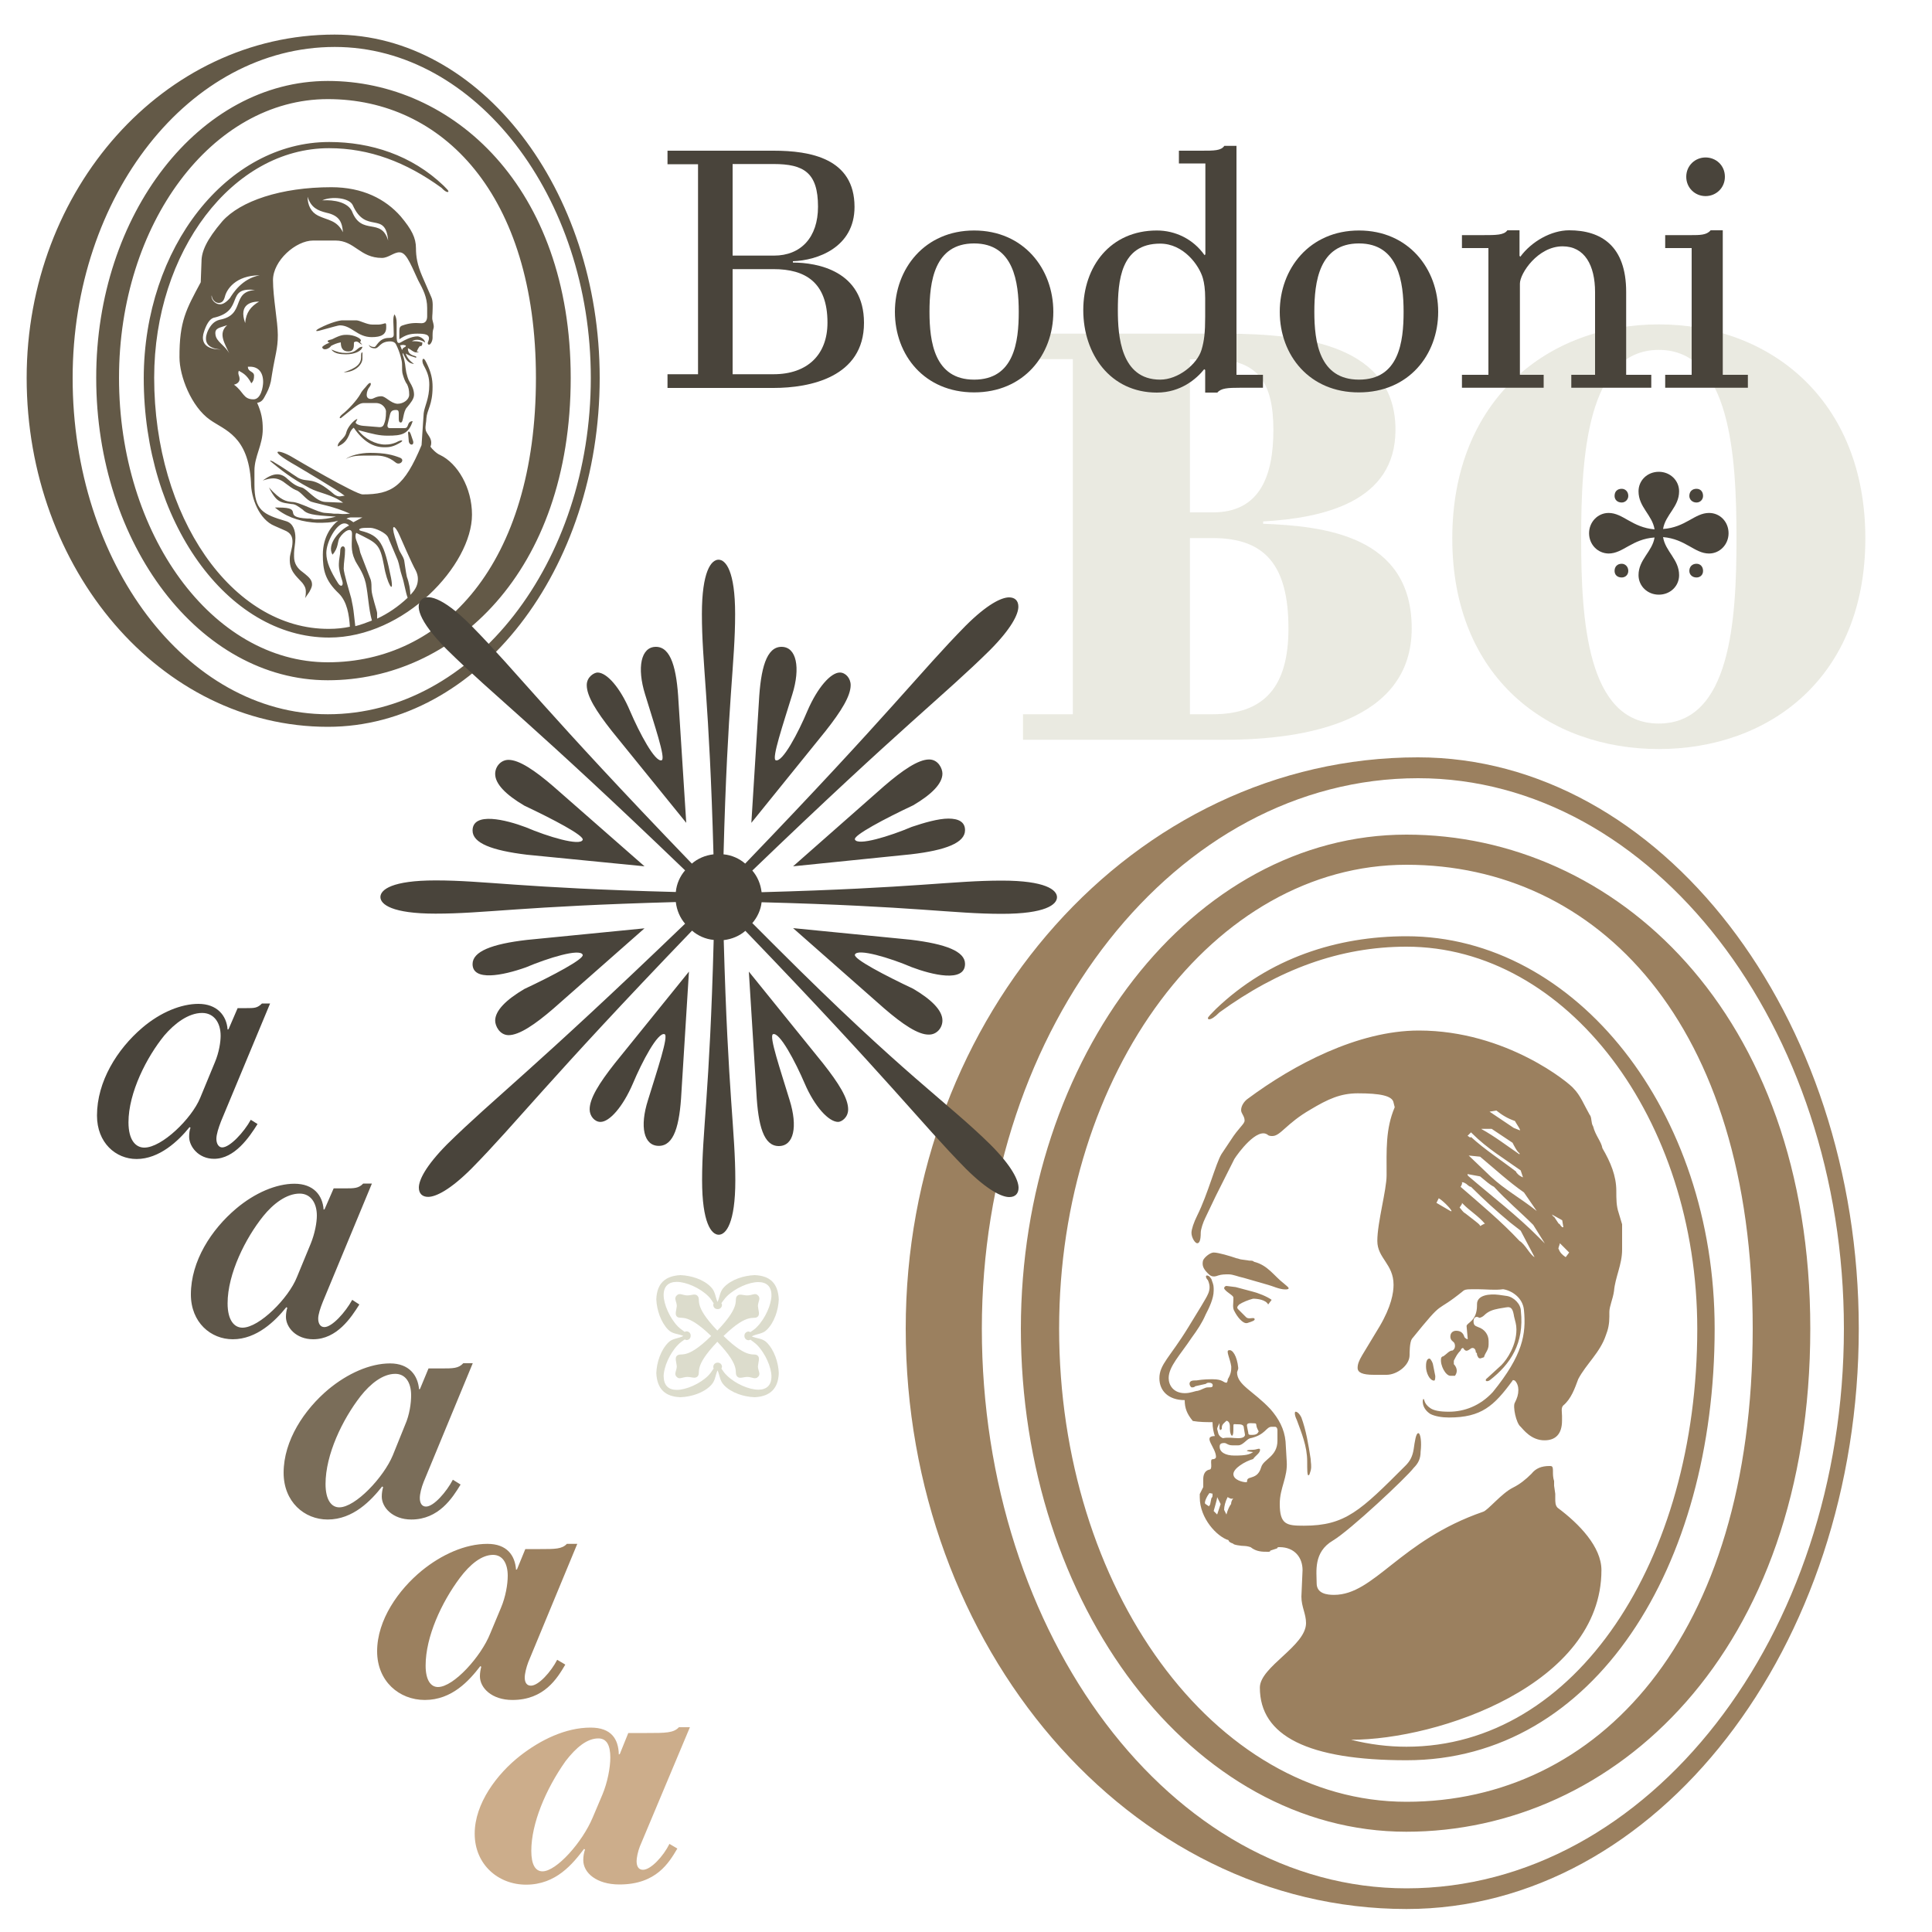
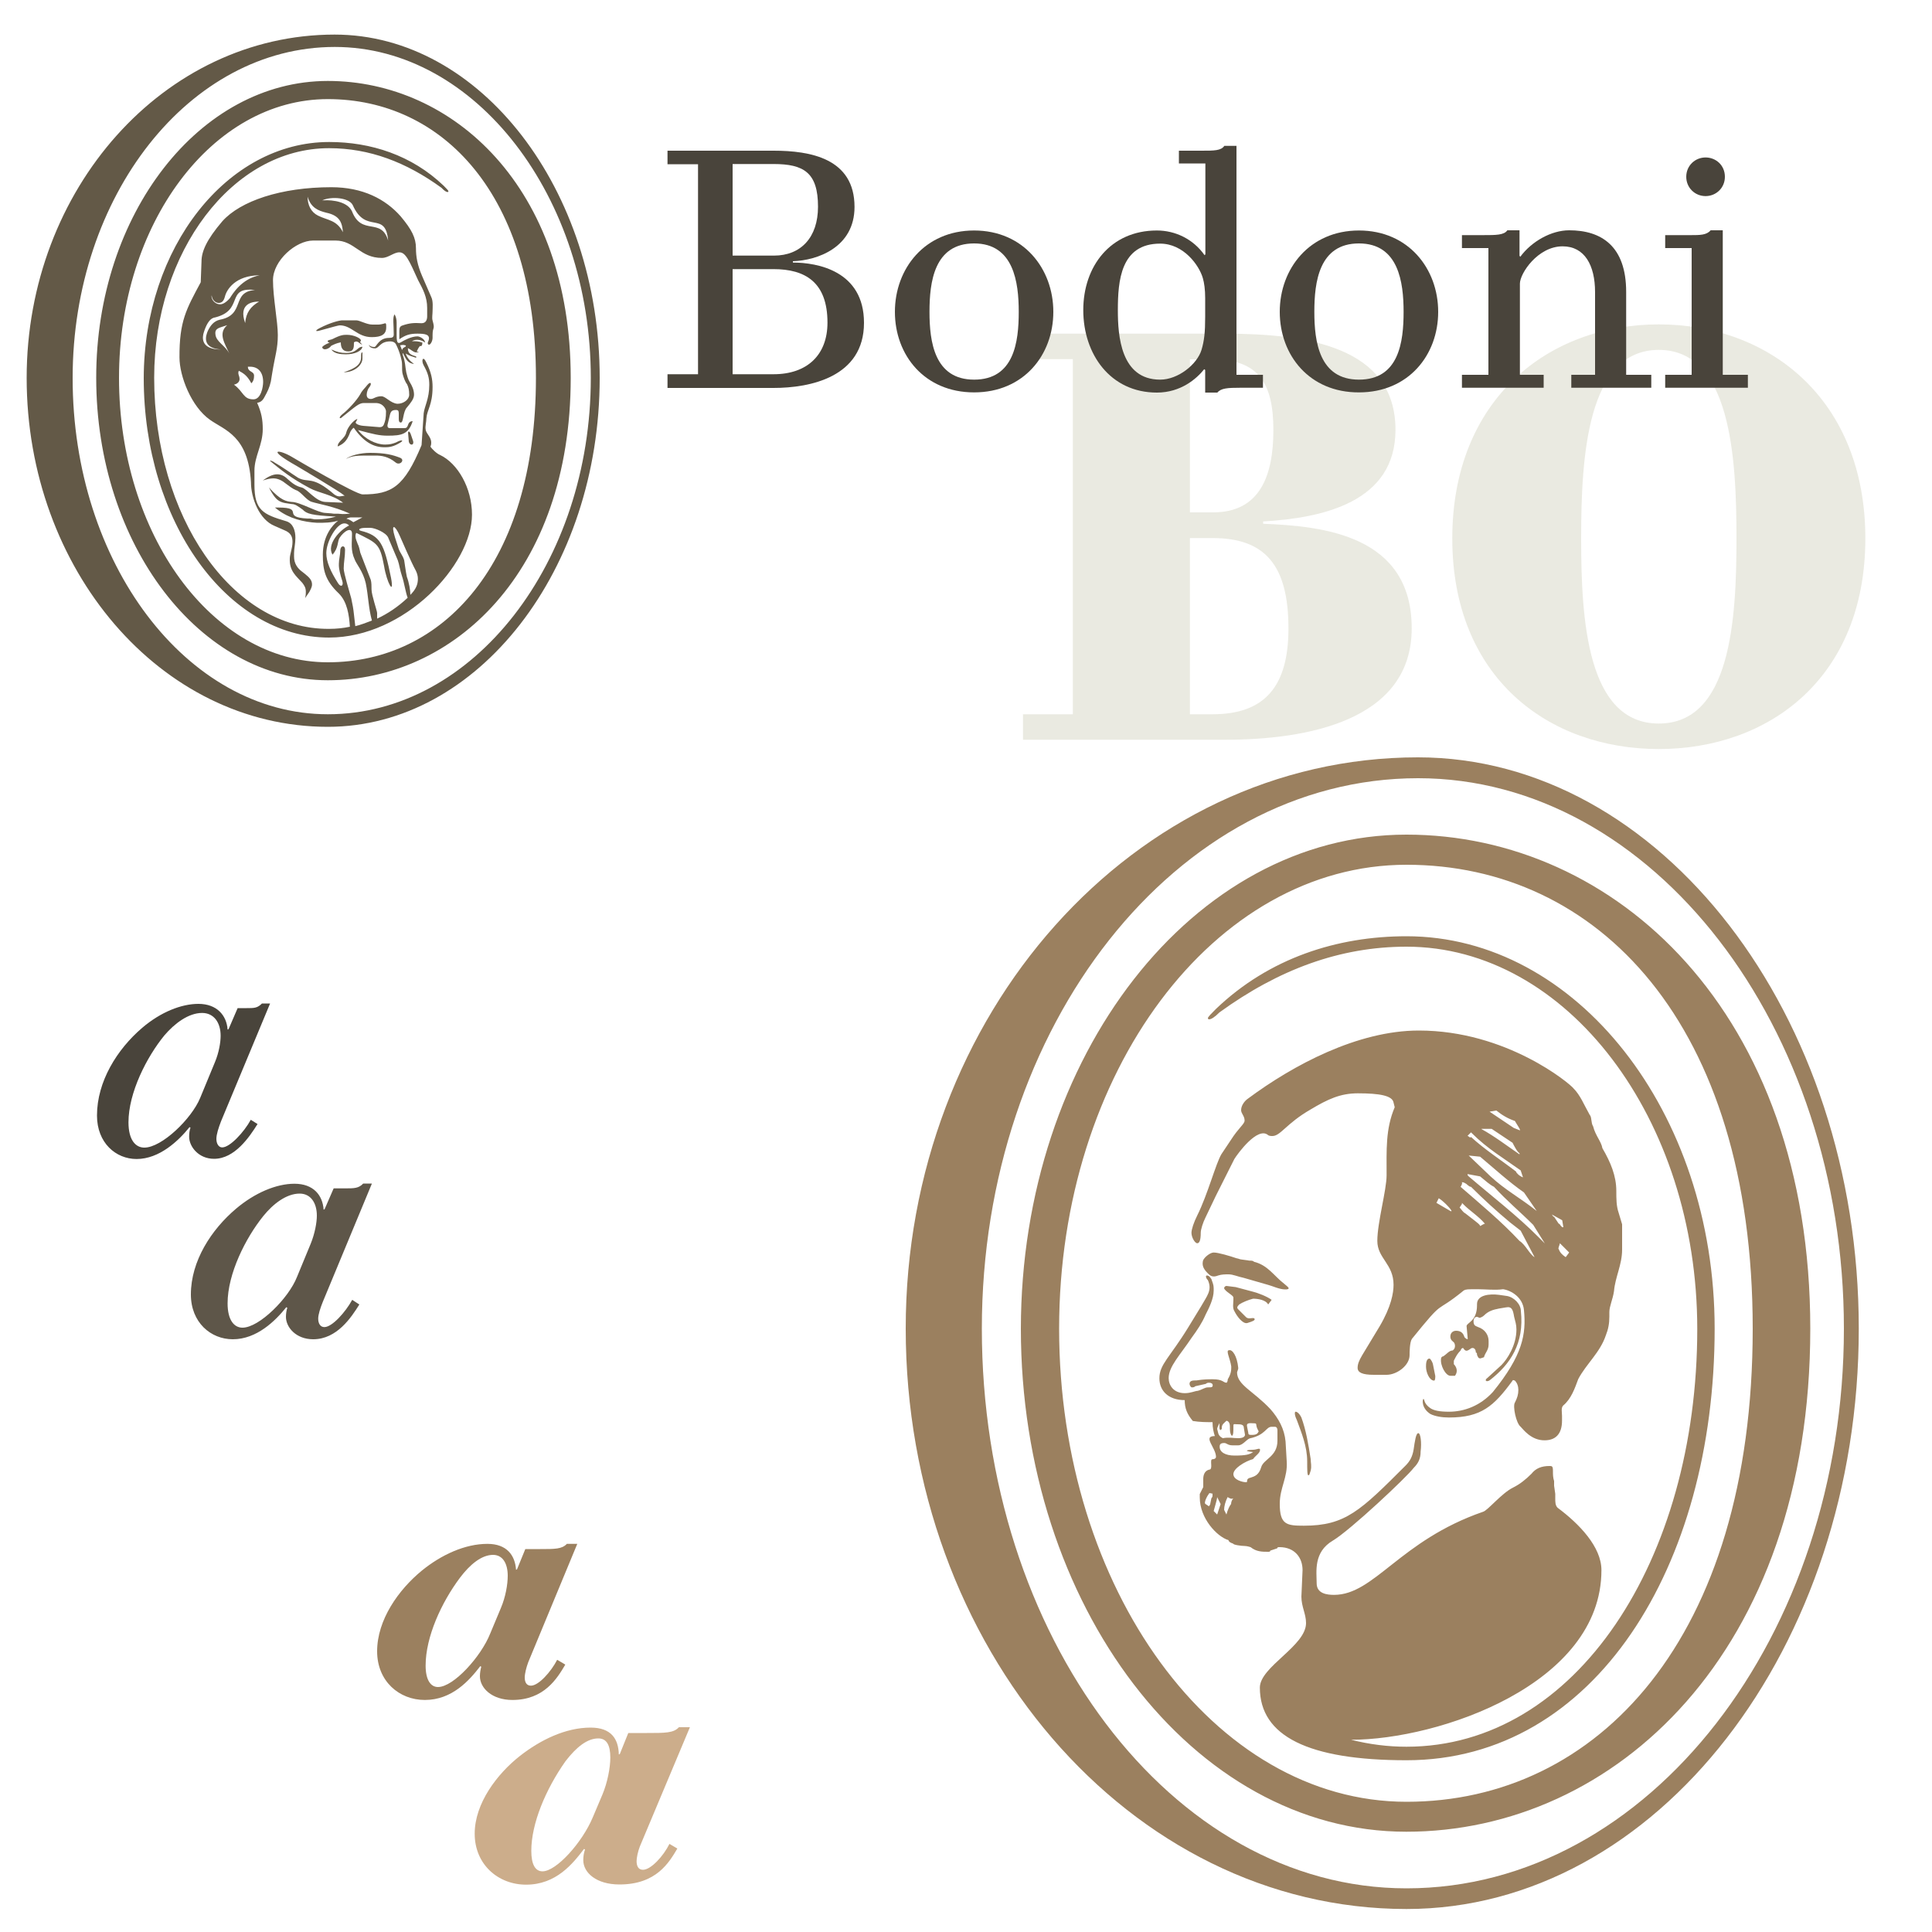
<svg xmlns="http://www.w3.org/2000/svg" version="1.1" id="Слой_1" x="0px" y="0px" viewBox="0 0 1000 1000" style="enable-background:new 0 0 1000 1000;" xml:space="preserve">
  <style type="text/css">
	.st0{fill:#CCAD8B;}
	.st1{fill:#9B805F;}
	.st2{fill:#7A6D59;}
	.st3{fill:#5E5649;}
	.st4{fill:#EAEAE1;}
	.st5{fill:#49443B;}
	.st6{fill:#635947;}
	.st7{fill:#DCDCCC;}
</style>
  <g>
    <path class="st0" d="M325.2,897h9.6c9.6,0,13.9,0,16.6-3h5.7l-25.9,61.7c-1,2.5-1.7,5.9-1.7,7.6c0,2.7,1,4.5,3.3,4.5   c4.1,0,10.6-7.1,13.7-13.4l4.1,2.4c-4.3,7.2-10.8,18.6-30,18.6c-11.8,0-18.7-6-18.7-12.6c0-2,0.3-3.7,0.9-5.5l-0.5-0.3   c-5.8,7.6-14.4,18.5-30,18.5c-14.4,0-26.6-10.4-26.6-26.4c0-15.6,11.5-30.9,23.5-40.3c10.5-8.2,23.5-14.6,36.5-14.6   c10.8,0,14.4,6,14.6,13.9l0.5-0.2L325.2,897z M311.8,928.9c2.6-6.2,4.1-13.9,4.1-19.2c0-6.4-1.9-9.9-6.2-9.9   c-5.7,0-11.3,4.4-17,11.8C282.4,926.2,275,943.9,275,958c0,7.1,2.1,10.6,5.8,10.6c7.2,0,20.6-15,26-27.9L311.8,928.9z" />
  </g>
  <g>
    <path class="st1" d="M271.9,801.8h7.7c7.7,0,11.3,0,13.8-2.7h5.4l-25.4,61.3c-1,2.7-1.8,5.9-1.8,7.9c0,2.5,1,4.2,3.2,4.2   c4,0,10.4-7.2,13.6-13.4l4.2,2.5c-4.2,7.1-10.9,18.3-27.4,18.3c-10.6,0-16.8-6.2-16.8-12.3c0-1.7,0.3-3.4,0.7-4.9l-0.5-0.3   c-5.7,7.4-14.6,17.5-28.7,17.5c-13.3,0-24.7-9.7-24.7-25.2c0-16.3,11.1-31.9,23.2-41.8c10.1-8.2,22.3-13.8,33.9-13.8   c10.1,0,14.3,6,14.8,13.4l0.5-0.2L271.9,801.8z M259.3,832.2c2.4-5.7,3.5-12.1,3.5-16.6c0-6.2-2.5-10.8-7.6-10.8   c-5.9,0-11.9,4.9-17.1,11.8c-9.6,12.8-17.8,30.6-17.8,45.5c0,7.6,2.7,11.1,6.4,11.1c8.1,0,22.3-15.8,27-27.6L259.3,832.2z" />
  </g>
  <g>
-     <path class="st2" d="M221.8,708.3h6.6c6.2,0,8.9,0,11.4-2.7h4.9L219.3,767c-1.2,3-2,6.2-2,8.4c0,2.5,1,4.4,3.2,4.4   c4,0,10.6-7.6,13.9-13.9l4,2.5c-4.2,6.9-11.3,18.1-25.5,18.1c-9.6,0-15.3-6.2-15.3-11.9c0-1.8,0.3-3.4,0.7-4.9l-0.5-0.3   c-5.7,7.2-15,17.1-28.2,17.1c-12.1,0-22.8-9.2-22.8-24.2c0-16.8,10.8-32.8,23.2-43.2c9.9-8.2,21.5-13.4,31.9-13.4   c9.9,0,14.4,6.2,15,13.4l0.5-0.2L221.8,708.3z M209.6,737.7c2.4-5.4,3.2-11.4,3.2-15.5c0-6.6-2.9-11.1-8.2-11.1   c-6.4,0-12.8,5-18,11.6c-9.4,12.1-18.1,30.2-18.1,45.4c0,8.2,3,12.1,7.1,12.1c8.4,0,23-15.6,27.7-26.9L209.6,737.7z" />
-   </g>
+     </g>
  <g>
    <path class="st3" d="M172.7,615.1h5.7c5,0,7.2,0,9.6-2.5h4.5l-25.4,61.2c-1.3,3.2-2.4,6.6-2.4,8.7c0,2.7,1.2,4.4,3.2,4.4   c4,0,10.9-7.7,14.4-14.1l3.7,2.4c-4.2,6.7-11.6,18-23.9,18c-8.9,0-14.1-6.2-14.1-11.6c0-1.8,0.3-3.4,0.7-4.7l-0.5-0.3   c-5.7,7.1-15.3,16.6-27.7,16.6c-11.4,0-21.7-8.7-21.7-23.2c0-17.3,10.6-33.6,23.4-44.4c9.7-8.2,20.8-12.9,30.2-12.9   c9.9,0,14.6,6,15.1,13.4l0.5-0.2L172.7,615.1z M160.8,643.8c2.2-5.4,3.2-11.1,3.2-14.6c0-6.6-3.2-11.4-8.9-11.4   c-6.9,0-13.8,5.4-18.8,11.6c-9.2,11.4-18.5,29.9-18.5,45.2c0,8.7,3.4,12.6,7.7,12.6c8.7,0,23.9-15.3,28.2-26.2L160.8,643.8z" />
  </g>
  <g>
    <path class="st4" d="M529.5,382.9v-13.2h25.8V185.9h-25.8v-13.2H634c42,0,88.3,6.6,88.3,49.8c0,37.2-37.2,45.6-68.5,47.4v1.2   c31.2,1.2,76.9,6,76.9,54.1S676,382.9,634,382.9H529.5z M615.9,265.2h12c24,0,31.2-18.6,31.2-42.6s-7.5-36.6-31.5-36.6h-11.7V265.2   z M615.9,369.7h11.7c27,0,39.3-14.4,39.3-44.4c0-33-12.3-46.8-39.3-46.8h-11.7V369.7z" />
    <path class="st4" d="M751.7,278.7c0-72.1,49.8-110.8,106.9-110.8s106.9,38.7,106.9,110.8s-49.8,109-106.9,109   S751.7,350.8,751.7,278.7z M898.8,278.7c0-42-3-97.6-40.2-97.6s-40.2,55.6-40.2,97.6s3,95.8,40.2,95.8S898.8,320.8,898.8,278.7z" />
  </g>
  <g>
    <path class="st5" d="M345.5,200.7v-7h15.8V85h-15.8v-7h54.9c18.9,0,41.9,3.9,41.9,29.1c0,21-19.3,27.7-31.9,28.1v0.7   c12.5,0,36.8,4.2,36.8,31.2c0,28.1-27.9,33.7-46.8,33.7H345.5z M379.2,132.3h21.4c14,0,22.8-9.5,22.8-25.3c0-17.7-7.4-22.1-23-22.1   h-21.2V132.3z M379.2,193.7h21.2c17.4,0,27.9-10,27.9-26.7c0-21-11.6-27.7-27.9-27.7h-21.2V193.7z" />
    <path class="st5" d="M463.2,161.4c0-22.3,15.4-42.1,41-42.1s41,19.8,41,42.1c0,22.4-15.4,41.7-41,41.7S463.2,183.9,463.2,161.4z    M527.3,161.4c0-15.3-2.6-35.4-23.1-35.4c-20.7,0-23.1,20-23.1,35.4s2.5,35.1,23.1,35.1C524.9,196.5,527.3,177,527.3,161.4z" />
    <path class="st5" d="M560.7,160.5c0-22.6,14-41.2,38.1-41.2c9.5,0,18.8,4.4,24.7,12.8l0.4-0.5v-47h-13.7V78h11.6   c6.7,0,10.2,0,11.9-2.5h6.3V194h13.7v6.7H642c-6.5,0-10,0.2-11.9,2.5h-6.3v-11.7l-0.5-0.4c-3.9,4.9-12.1,12.1-24.5,12.1   C574.7,203.2,560.7,183.3,560.7,160.5z M621.9,181.1c1.4-4.7,1.9-9.1,1.9-17.2v-9.6c0-4.4-0.5-7.9-1.2-10.3   c-1.9-6.7-10-17.9-22.1-17.9c-20.5,0-21.9,19.3-21.9,34.5c0,13,1.4,35.9,21.9,35.9C609.8,196.5,619.6,188.6,621.9,181.1z" />
    <path class="st5" d="M662.4,161.4c0-22.3,15.4-42.1,41-42.1c25.6,0,41,19.8,41,42.1c0,22.4-15.4,41.7-41,41.7   C677.8,203.2,662.4,183.9,662.4,161.4z M726.5,161.4c0-15.3-2.6-35.4-23.1-35.4c-20.7,0-23.1,20-23.1,35.4s2.5,35.1,23.1,35.1   C724.1,196.5,726.5,177,726.5,161.4z" />
    <path class="st5" d="M756.7,200.7V194h13.7v-65.6h-13.7v-6.7h10.9c6.7,0,10.9,0,12.6-2.5h6.3v13.2l0.4,0.5   c5.8-7.9,16-13.7,25.3-13.7c16.7,0,29.5,8.2,29.5,31.9V194h13v6.7h-41.4V194h12.3v-42.8c0-13.9-5.4-23.7-16.8-23.7   c-12.8,0-22.1,14-22.1,19.3V194h12.3v6.7H756.7z" />
    <path class="st5" d="M861.9,200.7V194h13.7v-65.6h-13.7v-6.7h13.3c4.6,0,8.2,0,10.2-2.5h6.3V194h13v6.7H861.9z M872.8,91.5   c0-5.8,4.6-10,10-10c5.3,0,10,4,10,10c0,5.8-4.6,10-10,10C877.3,101.5,872.8,97.2,872.8,91.5z" />
  </g>
  <g>
    <path class="st1" d="M733.9,392c125.4,0,228.2,133.2,228.2,295.7c0,164.9-104.5,300.4-234.1,300.4   c-143.4,0-259.2-135.6-259.2-300.4C468.7,525.2,587,392,733.9,392z M728,977.4c125.4,0,226.4-130.8,226.4-289.7   c0-156.5-99.2-284.9-220.4-284.9c-125.4,0-225.8,128.4-225.8,284.9C508.2,846.6,606.1,977.4,728,977.4z M728,432   C835.5,432,937,523.4,937,687.7c0,167.8-101.5,260.4-209.1,260.4c-110.5,0-199.5-117.1-199.5-260.4C528.5,546.7,617.5,432,728,432z    M728,932.6c98.6,0,179.2-84.2,179.2-244.9c0-158.3-80.6-240.1-179.2-240.1c-99.8,0-179.8,107.5-179.8,240.1   C548.2,822.1,628.2,932.6,728,932.6z M802,758.8c1.2,0,1.8,0,1.8,2.4v0.6c0,1.2,0,3,0.6,4.8v2.4l0.6,4.2v2.4c0,1.8,0,3.6,1.2,4.8   c11.3,8.4,22.7,20.3,22.7,32.3c0,59.1-84.2,87.8-129.6,87.8c9.6,2.4,19.1,3.6,28.7,3.6c87.8,0,150.5-96.8,150.5-216.2   C878.5,579,811,490,728,490c-34.6,0-66.3,11.9-96.8,34c-2.4,2.4-4.2,3.6-5.4,3.6c0,0-0.6,0-0.6-0.6c0-0.6,1.8-2.4,4.2-4.8   c27.5-26.3,62.7-37.6,98.6-37.6c87.8,0,159.5,90.8,159.5,203.1c0,123-62.1,223.4-159.5,223.4c-50.8,0-75.9-12.5-75.9-37.6   c0-10.8,23.9-21.5,23.9-33.4c0-4.8-2.4-8.4-2.4-13.7l0.6-13.7c0-6.6-4.2-11.9-11.9-11.9c-0.6,0-1.2,0-1.2,0.6l-3.6,1.2   c0,0.6-0.6,0.6-1.2,0.6c-3,0-6,0-9-2.4c0,0-1.8-0.6-3-0.6c-1.8,0-6-0.6-6-1.2c-1.8-0.6-2.4-1.2-2.4-1.8c-6-1.8-14.9-11.3-14.9-22.1   v-1.8l1.8-3.6v-1.8v-2.4c0-1.8,0.6-4.2,3-4.8c2.4,0,0-5.4,1.8-5.4c1.2,0,1.8-0.6,1.8-1.2c0-4.8-7.2-10.8-0.6-10.8   c-0.6-1.8-1.2-4.2-1.2-7.2h-1.2c-1.8,0-5.4,0-9-0.6c-3-3.6-4.2-6.6-4.2-10.8c-8.4,0-13.1-4.8-13.1-11.3c0-7.2,5.4-10.8,14.9-26.3   l6.6-10.8c3-5.4,6-8.4,3.6-13.7c-1.2-1.2-1.2-2.4-0.6-2.4c0.6,0,1.2,0,2.4,1.8c0.6,1.8,1.2,3,1.2,4.8v1.2c0,4.2-2.4,9-4.2,12.5   c-1.8,4.2-4.2,7.8-7.2,11.9c-6,9-11.9,14.9-11.9,20.9c0,3.6,2.4,7.8,8.4,7.8c3,0,5.4-1.2,6.6-1.2c2.4-0.6,3.6-1.8,5.4-1.8   s2.4,0,2.4-1.2c0-0.6-0.6-1.2-1.8-1.2c-0.6,0-1.2,0-1.8,0.6l-5.4,1.2c-0.6,0.6-1.2,0.6-1.8,0.6s-1.2-1.2-1.2-1.8   c0-1.8,1.8-1.8,3.6-1.8c3.6-0.6,6.6-0.6,8.4-0.6c5.4,0,5.4,1.8,7.2,1.8c0,0,0.6-0.6,0.6-1.8c1.8-3,1.8-4.8,1.8-6.6   c-0.6-4.2-3-8.4-1.2-8.4c1.8-0.6,4.2,3,4.8,9v0.6l-0.6,1.8c0,6.6,8.4,9.6,17.3,19.1c4.2,4.8,7.2,10.2,7.8,16.7l0.6,10.2   c0.6,8.4-3.6,13.7-3.6,22.1c0,10.8,3.6,11.3,12.5,11.3c21.5,0,29.3-7.8,52.6-31.1c2.4-2.4,3.6-4.8,4.2-8.4c0.6-4.2,1.2-8.4,2.4-8.4   c1.2,0,1.8,4.8,1.2,9.6c0,3.6-1.2,6-3.6,8.4c-3.6,4.8-32.9,32.3-41.8,37.6c-10.2,6-8.4,16.1-8.4,22.1c0,5.4,5.4,6,9,6   c20.9,0,34-28.1,77.1-43c2.4-0.6,9.6-9.6,15.5-12.5c3.6-1.8,6.6-4.2,9.6-7.2C794.9,760,797.9,758.8,802,758.8z M787.1,738.5   c-2.4-1.8-4.2-10.8-3-12.5c1.2-2.4,1.8-4.2,1.8-6.6c0-1.8-0.6-3.6-1.8-4.8c0,0-1.2-0.6-1.2,0c-9.6,13.1-16.1,19.1-32.9,19.1   c-3.6,0-7.2-0.6-9.6-1.8c-4.8-3-4.2-7.8-3.6-7.8c0.6,0,0,2.4,3.6,4.8c1.8,1.2,4.8,1.8,9.6,1.8c7.8,0,16.1-3,22.7-10.2   c15.5-19.1,17.3-29.9,16.1-42.4c-0.6-6.6-6.6-10.2-10.8-10.8c-4.2,0.6-9,0-13.1,0c-5.4,0-6,0-7.2,0.6c-16.1,13.1-9,3-26.9,25.1   c-1.2,1.8-1.2,7.2-1.2,8.4c0,5.4-6.6,10.2-11.9,10.2h-6.6c-6,0-8.4-1.2-8.4-3.6c0-1.8,0.6-3.6,2.4-6.6l9-14.9   c6-10.2,7.2-17.3,7.2-21.5c0-10.8-8.4-13.7-8.4-22.7c0-9.6,4.8-26.3,4.8-34c0-13.1-0.6-23.9,4.2-35.2l-0.6-2.4   c-0.6-3.6-7.2-4.8-18.5-4.8c-9,0-15.5,3-24.5,8.4c-12.5,7.2-15.5,13.7-19.7,13.7c-0.6,0-1.8,0-2.4-0.6c-5.4-4.2-15.5,9.6-17.3,12.5   l-9.6,19.1l-5.4,11.3c-1.2,2.4-2.4,6-2.4,7.8c0,3.6-0.6,5.4-1.8,5.4s-3-3-3-5.4c0-1.8,1.2-5.4,3-9c5.4-10.8,9.6-26.9,12.5-31.7   l4.8-7.2c4.2-6.6,7.2-8.4,7.2-10.2c0-2.4-1.8-3.6-1.8-5.4c0-2.4,1.8-4.8,3.6-6c23.3-17.3,56.7-35.2,88.4-35.2   c45.4,0,78.2,27.5,80,29.9c3.6,3.6,5.4,8.4,8.4,13.7c1.2,1.2,0.6,4.2,1.8,6c1.2,4.8,4.2,7.8,4.8,11.3c4.2,7.2,7.2,14.3,7.2,22.1   c0,4.2,0,7.8,1.2,11.3l1.8,6v13.1c0,7.8-3.6,14.3-4.2,21.5c-0.6,4.2-2.4,7.8-2.4,10.8v2.4c0,3.6-0.6,6.6-1.8,9.6   c-3,9-10.2,14.9-14.3,22.7c-1.8,4.8-3.6,10.2-7.8,13.7c-1.2,1.2-0.6,3.6-0.6,5.4v2.4c0,7.2-3.6,10.2-9,10.2   C792.5,745.6,788.3,739.7,787.1,738.5z M628.2,648.3c2.4,0,8.4,1.8,11.9,3c0.6,0,1.8,0.6,2.4,0.6l4.2,0.6c1.2,0,1.8,0,2.4,0.6   c7.2,1.8,10.2,7.2,15.5,11.3c0.6,0.6,2.4,1.8,2.4,2.4c0,0.6-1.2,0.6-1.8,0.6c-3,0-6.6-1.8-9-2.4l-12.5-3.6c-3-0.6-5.4-1.8-7.8-1.8   c-1.8,0-3.6,0-5.4,0.6c-3,1.2-4.2,0-5.4-1.2c-2.4-2.4-3-4.2-2.4-6.6C623.4,650.7,626.4,648.3,628.2,648.3z M625.8,779.7   c0-0.6,0.6-0.6,0.6-1.2l0.6-3c0.6-0.6,0.6-1.2,0.6-1.2v-1.2c-0.6,0-1.8-0.6-1.8,0c-0.6,0.6-3,4.8-1.8,5.4L625.8,779.7z M630,783.9   l1.8-5.4l-1.8-3.6c0,1.2-1.2,4.8-1.8,7.2L630,783.9z M630.6,742c0.6,1.8,2.4,2.4,2.4,2.4c3-0.6,5.4,0,7.8,0c0.6,0,3.6,0,3.6-1.8   l-0.6-3.6c0-1.8-1.8-1.8-3.6-1.8s-1.8-0.6-1.8,1.8v1.2c0,4.8-1.8,3-1.8-0.6v-1.2c0-2.4-1.2-3-1.8-3c-1.2,1.2-2.4,1.8-2.4,3.6v0.6   c0,0,0,0-0.6,0.6c0,0-0.6,0-0.6-1.2v-2.4c-0.6,1.2-1.2,2.4-1.2,3L630.6,742z M639,753.4c6,0,7.8-0.6,9.6-1.8c-5.4-0.6-3-1.2,0-1.2   c1.8,0,3.6-1.2,3.6,0c0,1.8-2.4,3-3.6,4.8c-4.2,1.2-10.2,4.8-10.2,7.8c0,3,4.8,4.2,6.6,4.2c1.2,0-0.6-1.8,2.4-2.4   c1.8-0.6,4.2-1.2,5.4-5.4c1.2-4.2,8.4-5.4,8.4-13.7v-5.4c0-1.2-0.6-1.8-1.2-1.8h-1.8c-3,0-3,4.2-11.3,6c-1.8,0.6-3.6,3.6-6,3.6h-3   c-2.4,0-3-1.2-4.2-1.2c-1.8,0-2.4,0.6-2.4,1.8C631.2,751.6,634.2,753.4,639,753.4z M634.8,665.6l4.8,0.6l9,2.4   c2.4,0.6,7.2,2.4,9.6,4.2l-1.8,2.4c-1.2-2.4-5.4-3-7.8-3c-2.4,0.6-5.4,1.8-7.2,3c-1.2,1.2-1.2,1.8-0.6,2.4l4.2,4.2   c1.2,1.2,3.6,0,4.2,0.6c0.6,0.6,0,1.2-1.8,1.8l-1.8,0.6c-2.4,0.6-5.4-3.6-6.6-6c-1.2-1.8-0.6-4.2-0.6-6v-1.2c0-1.2-4.2-3-4.8-4.8   C633.6,666.2,634.2,665.6,634.8,665.6z M634.8,783.9c0.6-2.4,1.8-4.8,2.4-5.4c0-1.2,0.6-2.4,1.2-3c-1.2,0.6-1.8,0-3-0.6   c-1.2,2.4-1.8,4.8-1.8,6.6L634.8,783.9z M646.1,741.5c0,1.2,0.6,1.2,1.8,1.2c2.4,0,3-0.6,3.6-1.8l-0.6-1.2c-1.2-2.4,0-3-1.8-3   s-4.2-0.6-3.6,1.8L646.1,741.5z M673.6,733.7c2.4,6.6,3.6,13.7,4.8,21.5c0,1.8,0.6,3.6,0,6c-0.6,1.8-0.6,2.4-1.2,2.4   c-0.6,0-0.6-3-0.6-7.2c0-7.8-3-14.9-5.4-21.5c-1.2-2.4-1.2-4.2-0.6-4.2C671.2,730.7,672.4,731.3,673.6,733.7z M739.9,703.2   c0.6,0,1.8,2.4,1.8,3l1.2,6c0,0.6,0,2.4-0.6,2.4c-2.4,0-4.2-4.2-4.2-7.2C738.1,706.2,738.1,703.2,739.9,703.2z M743.5,622.6   l7.2,4.2c2.4,1.2-3-4.8-6-6.6L743.5,622.6z M747.1,702c1.8-1.2,3-3,4.8-3c1.8-1.2,1.2-3.6,0.6-4.2c-0.6-0.6-1.8-1.2-1.8-3   s1.2-3,3-3c2.4,0,3.6,1.2,4.2,3c0,0.6,1.8,1.8,1.8,1.2l-0.6-6.6c0-1.8,5.4-2.4,5.4-10.8v-0.6c0-4.8,6.6-5.4,11.3-4.8l4.2,0.6   c3.6,0.6,7.2,4.2,7.2,7.8c1.8,16.7-5.4,27.5-16.1,35.8c-1.8,1.2-3,0-1.2-1.2l7.2-6.6c3-3,7.8-10.2,7.8-18.5c0-2.4-0.6-4.2-1.2-6.6   c-0.6-3.6-1.2-5.4-4.2-4.8l-3.6,0.6c-3,0.6-5.4,1.2-7.8,3.6c-0.6,0.6-1.8,1.2-2.4,1.2c-1.8-1.2-3,0-3,1.8c0,2.4,1.2,2.4,2.4,3   c3.6,1.2,5.4,4.2,5.4,7.2v1.8c0,3-1.8,4.2-2.4,6.6l-1.8,0.6c-1.2,0-1.2-0.6-1.8-1.8c0-0.6,0-1.2-0.6-1.2c0-2.4-1.8-3-3-1.8   c-1.8,1.2-2.4,1.2-3.6-0.6c-0.6,0-1.2,0.6-1.2,1.2c-1.8,1.8-2.4,3-3.6,5.4v1.8c1.2,1.2,2.4,3.6,0.6,6h-2.4c-2.4,0-5.4-5.4-4.8-9   C745.9,702.6,746.5,702,747.1,702z M758.4,628l5.4,4.2c0.6,0.6,1.8,1.2,2.4,2.4c0,0,1.8-1.2,2.4-1.2c-3.6-4.2-7.8-6.6-11.3-10.2   c0,0,0,0-0.6-0.6v0.6l-1.2,1.8C756.6,626.2,757.2,627.4,758.4,628z M786.5,642.3c3,1.8,5.4,7.2,7.8,8.4l-7.2-13.7l-5.4-4.2   c-7.2-6-13.7-11.9-20.3-18.5c-1.2,0-2.4-1.8-3-1.8c0,0-0.6-0.6-1.8-0.6c0.6,0.6-0.6,2.4-0.6,2.4C766.2,623.2,777,632.1,786.5,642.3   z M759.6,587.9c1.2,0.6,1.2,1.2,1.8,0.6c7.2,6.6,15.5,11.9,23.3,17.9c0,0.6,1.8,2.4,3.6,3l-1.2-3.6c-8.4-6-17.3-11.3-25.1-19.1   l-0.6-0.6L759.6,587.9z M759.6,607.7c0,0.6,0,0.6,0.6,1.2c11.9,10.2,25.1,20.3,36.4,31.7l3,3l-6-9.6c-6.6-6.6-13.7-12.5-20.3-19.7   c-2.4-1.2-4.2-3-7.2-5.4L759.6,607.7z M760.2,598.1l11.3,10.8c7.8,7.2,14.9,10.8,23.9,17.9l-6.6-9.6c-7.8-5.4-15.5-12.5-22.7-18.5   L760.2,598.1z M766.8,584.4c6.6,3.6,13.7,9,19.7,13.1v-0.6c-1.2-0.6-3-4.2-3.6-5.4l-10.8-7.2H766.8z M771,575.4l12.5,8.4l3,1.2   c1.2,0.6-1.8-3.6-2.4-4.8c-3.6-1.2-6.6-3-9.6-5.4L771,575.4z M803.2,628.6c0.6,0.6,0.6,1.2,1.2,1.2l2.4,3.6c0.6,0,0.6,0.6,1.2,1.2   l0.6,0.6h0.6l-0.6-3.6L803.2,628.6z M812.2,648.3l-4.8-4.8c0,0.6-1.2,3-0.6,3c0.6,1.8,1.8,3,3.6,4.2L812.2,648.3z" />
  </g>
  <g>
    <g>
      <path class="st6" d="M13.8,195.6c0-97.7,71.1-177.7,159.4-177.7c75.4,0,137.2,80.1,137.2,177.7c0,99.1-62.8,180.6-140.7,180.6    C83.1,376.2,13.8,294.7,13.8,195.6z M169.7,369.7c75.4,0,136.1-78.6,136.1-174.1c0-93.7-59.6-171.3-132.5-171.3    c-75.4,0-135.7,77.2-135.7,171.3C37.5,291.1,96.4,369.7,169.7,369.7z M169.7,41.9c64.6,0,125.7,54.9,125.7,153.7    c0,100.9-61,156.5-125.7,156.5c-66.4,0-119.9-70.4-119.9-156.5C49.7,110.9,103.2,41.9,169.7,41.9z M169.7,342.8    c59.2,0,107.7-50.6,107.7-147.2c0-95.1-48.5-144.3-107.7-144.3c-60,0-108.1,64.6-108.1,144.3C61.6,276.4,109.7,342.8,169.7,342.8z     M170.4,73.5c21.5,0,42.7,6.8,59.2,22.6c1.4,1.4,2.5,2.5,2.5,2.9c0,0.4-0.4,0.4-0.4,0.4c-0.7,0-1.8-0.7-3.2-2.2    c-18.3-13.3-37.3-20.5-58.2-20.5c-49.9,0-90.5,53.5-90.5,118.8c0,71.8,40.2,130.3,90.5,130c3.9,0,7.5-0.4,10.8-1.1    c-0.4-6.1-1.4-12.9-5.7-17.2c-7.2-6.8-8.3-12.2-8.3-20.1c0-9.7,5-15.4,7.9-17.6c-3.6,1.1-7.2,1.1-10.8,1.1    c-7.2-0.4-14.4-2.2-20.5-6.8l-1.4-1.1h1.8c14,0,1.1,5,15.1,5.7c0.4,0,0.7,0,1.4,0l2.2,0.4c0.7,0,1.1,0,1.4,0    c2.9,0,6.1-0.4,9.7-1.4c-12.6-0.7-15.1-1.4-17.2-3.6c-2.5-1.8-3.9-2.9-5.7-2.9c-2.2-0.4-4.7-0.4-6.8-1.8c-0.7-0.4-2.5-1.8-5-6.8    c6.1,6.8,9,7.2,11.8,7.5c4.3,0,13.6,5.7,17.6,5.7c6.1,0.4,1.8,0.4,6.5,0.4c3.6,0.4,3.9,0,6.1,0c-8.6-3.9-16.2-5-19.7-6.1    c-2.9-0.7-5.7-5.4-8.3-6.1c-1.8-0.7-3.6-2.2-5-3.2c-2.2-1.8-4.3-2.9-6.8-2.9c-1.4,0-3.2,0.4-5.4,1.1c2.5-1.8,5-3.2,7.5-3.2    c1.8,0,3.6,0.7,5.4,2.5c2.5,2.2,4.3,3.6,7.2,4.3c2.9,0.7,7.2,7.2,12.2,7.5l9.3,0.4c-5.7-4.3-12.6-5-17.2-7.5    c-10.1-5.4-14.7-9.3-20.5-14v-0.4c0.7,0.4,1.4,0.4,2.2,1.1c3.9,2.2,8.3,5.4,12.2,7.9c5.4,2.9,7.2-1.4,18.7,8.6    c2.5,1.8,3.6,0.7,5.4,0.7c-2.9-2.5-23.7-14.7-24.8-15.4c-16.5-9.3-9-8.6-2.5-4.7c1.8,1.1,33,19.4,36.6,19.4    c15.1,0,21.5-3.9,30.5-25.5l1.1-16.5c0.4-3.6,2.9-7.5,2.9-14.7c0-3.6-0.7-6.1-2.9-10.1c-1.4-2.5-0.4-5.4,1.4-1.4    c2.5,5,3.2,8.6,3.2,12.6c0,9.3-2.9,11.8-3.2,16.2c0,1.8-0.7,4.3-0.4,5.7c0,1.1,1.1,2.5,1.8,3.6s1.1,2.2,1.1,3.2    c0,0.7,0,1.1-0.4,2.2c0.7,1.1,3.2,3.6,5,4.3c9,4.3,16.5,16.9,16.5,30.9c0,25.9-34.8,63.6-74,63.6c-52.8,0-95.9-60.3-95.9-134.3    C74.5,128.1,117.6,73.5,170.4,73.5z M103.9,146.1l0.4-10.8c0-5,2.5-11.1,10.8-20.8c9.3-10.4,30.2-17.6,56.4-17.6    c16.2,0,28,6.1,35.9,15.1c5.7,6.8,7.9,11.1,7.9,16.5c0,4.3,0.7,8.6,3.2,14.4l4.7,10.8c1.1,2.2,0.7,5.7,0.7,7.2c0,1.8-0.4,3.6,0,5    c1.4,5,0,2.9,0,7.5v1.4c0,1.8-1.1,3.6-1.8,3.6c-0.4,0-1.1-0.4-0.4-1.8c1.4-3.6-1.8-3.9-5.7-3.9c-3.9,0-6.1,0.7-9.3,2.9v-4.3    c0-1.8,0.4-2.5,1.8-2.9c3.2-1.1,5.7-1.4,9.7-1.1c2.5,0,2.9-2.2,2.9-3.6v-4.3c0-5.7-2.2-9.7-4.7-14.4c-4.7-10.4-6.5-14.4-9.7-14.4    c-2.9,0-5.7,2.9-9,2.9c-11.5,0-14-9-24.1-9h-11.5c-9,0-20.8,10.4-20.8,20.5c0,9,2.5,21.5,2.5,28.4c0,7.2-1.4,10.4-2.9,19.7    l-0.7,4.3c-0.7,3.2-1.8,5.4-3.2,7.9c-1.1,2.2-2.2,2.9-3.9,3.2c2.2,5,2.9,8.6,2.9,13.6c0,8.3-4.3,14-4.3,21.5v7.2    c0,13.3,4.3,15.4,16.5,19c3.6,1.1,4.7,5,4.7,8.6c0,2.9-0.7,5.7-0.7,7.9v1.8c0,3.6,1.8,6.1,4.3,7.9l1.4,1.1    c2.2,1.8,3.6,3.2,3.6,5.4c0,1.4-0.7,2.5-1.4,3.9l-2.2,3.2c0.4-1.4,0.4-2.5,0.4-3.2c0-2.2-0.7-3.2-1.8-4.7    c-3.2-3.6-6.8-6.1-6.5-12.6c0-2.2,1.4-5.4,1.4-8.6c0-2.5-0.7-4.7-4.3-6.1l-5-2.2c-7.9-3.2-12.2-14.4-12.2-22.6    c-1.4-24.1-13.6-26.9-21.2-32.3c-9.7-6.8-15.8-22.6-15.8-32.3C92.8,166.2,96.4,160.1,103.9,146.1z M114.4,180.9    c-10.1-0.7-7.9-7.2-6.8-9.7c1.4-2.9,3.2-5,6.1-5.7c13.6-2.5,5.7-14.4,18.3-15.4c-15.8-1.8-5,10.8-21.5,14.4    c-2.2,0.7-3.9,3.9-5,7.5C104.7,174.4,103.6,180.9,114.4,180.9z M114,157.5c1.4,0,3.2-1.1,5-3.2c1.4-2.2,6.1-10.1,15.4-11.8    c-12.6,0-17.2,7.5-18,11.1c-0.4,1.4-1.1,3.2-3.2,3.2s-3.6-2.2-3.6-3.9C109,154.3,110.8,157.5,114,157.5z M118.7,183    c-2.2-5-6.1-10.4-1.1-14.7c-3.9,1.4-6.5,1.4-6.1,4.7C111.8,176.9,116.5,178.7,118.7,183z M131.2,206.7c3.9,0,5-6.5,5-9    c0-5-2.5-7.9-6.8-7.9h-1.1c0,2.9,3.2,2.2,3.2,4.7c0,1.8-0.4,2.9-1.4,3.9c-2.5-4.7-4.7-5.4-6.5-6.5c-0.7,1.8,0.4,2.5,0.4,4.3    c0,1.4-1.1,2.5-2.9,2.9C126.2,202.8,125.8,206.7,131.2,206.7z M134.1,156.1c-3.6,0-10.8,1.1-7.2,11.1    C127.3,161.8,129.8,158.6,134.1,156.1z M164.6,111.6c5,2.5,9.7,2.2,12.9,8.6c-0.4-4.7-1.4-8.6-8.6-10.1c-4.3-1.1-7.9-2.5-9.7-8.3    C159.2,106.2,161,109.8,164.6,111.6z M177.2,165.8h7.2c1.8,0,5.4,2.2,8.3,2.2h3.2c1.1,0,2.5-0.4,3.6-0.7c0.4,0.4,0.4,0.4,0.4,2.2    c0,3.6-2.5,5-7.5,5c-7.5,0-10.4-6.1-16.5-6.1c-0.7,0-3.2,0.7-9.7,2.5c-3.6,1.1-2.9,0-0.7-1.1C171.1,166.9,175.8,165.8,177.2,165.8    z M182.2,109.4c5,12.9,15.1,2.9,18.7,15.1c-1.4-15.8-11.5-2.9-18.3-18.3c-1.8-3.9-11.1-4.7-15.8-2.5    C173.2,103.3,180.1,104.8,182.2,109.4z M170.7,177.3c-0.7,0-1.1-0.4-1.1-0.7c0-0.7,1.8-0.7,2.5-1.1c4.3-2.2,5.7-2.2,7.5-2.2    c3.6,0,7.2,1.8,7.2,2.9c0,0,0,0.4-0.4,0.7c0,0.4,0.7,1.1,1.1,1.4c-1.4,0-2.2-2.5-4.3-1.1c0,2.5,0,4.7-2.9,4.7    c-3.2,0-3.9-2.2-3.9-4.7c-2.2,0.4-3.6,1.1-5,1.8c-0.7,1.1-2.2,1.8-3.2,1.8c-0.7,0-1.4-0.4-1.4-1.1    C166.8,179.4,167.9,178.4,170.7,177.3z M175,301.9c1.4,2.2,2.9,1.4,2.2-1.1c-1.1-3.2-1.8-6.5-1.8-7.9v-1.1c0-2.2,0.7-4.7,0.7-6.5    s0.7-2.5,1.4-2.5c0.7,0,1.1,0.7,1.1,1.8c0,3.6-0.7,6.5-0.7,9.7c0,2.2,2.9,11.8,3.9,15.4c0.7,3.2,1.1,5.4,1.4,8.3l0.7,6.1    c2.9-0.7,5.7-1.8,8.6-2.9c-1.8-6.5-1.8-12.6-3.2-19.4c-1.4-6.1-5-10.1-5.7-12.2c-2.2-4.7-1.4-8.6-1.4-13.3c0-3.9-4.3-1.4-6.5,2.2    c-1.1,1.8-0.4,5-3.6,8.6c-3.2-5.4,3.9-12.9,8.6-15.1c-0.7-0.7-1.4-1.1-2.5-1.1c-3.9,0-9.3,9.3-9.3,15.4    C168.9,290.8,171.1,295.8,175,301.9z M179,182.7c6.1,0,5.7-3.2,8.6-3.2c-0.4,2.2-3.9,3.9-8.6,3.9c-2.9,0-6.1-0.4-7.5-2.5    C174.7,182.3,176.5,182.7,179,182.7z M179.3,223.6c0.7-2.5,3.6-6.1,5.7-6.8c-0.4,0.7-0.4,1.1-0.7,1.4c-1.1,1.4,2.9,2.2,3.6,2.2    l8.6,0.7c1.1,0,1.8-0.4,2.2-1.4c0.7-1.8,1.1-3.2,1.1-6.8c0-1.1-1.4-4.3-5.4-4.3h-6.1c-2.5,0-4.3,1.8-11.1,7.2    c-1.4,1.4-2.2,0.4,0-1.4c2.9-2.2,7.5-7.2,9.3-10.4c1.1-2.2,2.5-3.2,3.6-4.7c1.8-2.2,2.5-0.7,1.1,1.1c-0.7,0.7-1.4,2.5-1.4,3.9    c0,1.4,0.7,2.2,2.2,2.2c1.4,0,2.5-1.4,5.4-1.4c2.2,0,4.7,3.6,8.3,3.9c3.2,0,6.1-2.2,6.1-4.7c0-2.5-0.4-3.9-1.1-5.4    c-1.1-1.4-1.8-3.6-2.2-5c-0.4-1.1-0.4-2.9-0.4-5.4c0-1.4-0.4-2.5-0.7-3.9c-0.7-2.5-1.4-4.3-2.5-6.5c-0.7-1.1-1.8-1.4-2.9-1.4    c-5.4,0-5.7,3.6-7.9,3.6c-1.8,0-2.9-0.7-3.2-1.8c0.7,0.7,1.4,1.1,2.9,1.1c1.1,0,2.2-4.7,7.5-4.7c1.8,0,2.5-0.4,2.5-1.8    c0-5.4-0.7-8.6,0.4-10.4c0.7,1.1,1.1,2.5,1.1,4.3v6.8c0,3.9,0.7,4.3,2.5,3.2c1.1-0.7,5-2.9,8.3-2.9c1.1,0,3.9,1.4,3.9,3.2    c-1.4-1.1-4.3-2.2-6.8-0.7c2.2,0,3.2,0,5.4,0.7c0,0.7,0,2.2-1.4,1.8c0,0,0,0.4-0.4,0.7c-0.4,0.7-0.7,1.1-1.1,2.2h1.1    c-0.4,0.4-1.1,0.4-1.4,0.4c-1.4,0-2.5-1.4-4.3-2.2c0,3.2,2.2,3.6,4.3,4.3v0.7c-2.2-0.7-3.6-1.1-5.4-2.2c0.7,2.2,2.2,3.9,4.3,5.4    c-2.9-0.4-3.9-1.8-5.4-5c-0.4-0.7-0.7-1.1-0.4,0.4c1.4,3.9,1.1,5.4,1.8,9c0.4,1.4,0.7,3.2,1.8,5c1.1,1.8,2.2,3.9,2.2,6.5    c0,2.2-1.8,4.3-3.6,6.5c-2.2,2.2-1.8,7.9-3.2,7.9c-0.7,0-1.1-0.4-1.1-1.8v-2.9c0-1.4-0.4-1.8-1.4-1.8c-2.9,0-2.9,1.4-3.6,4.3    l-0.7,2.9c-0.4,1.4,0,2.2,1.1,2.2h7.5c1.1,0,1.4-0.4,1.8-1.4c0.4-1.4,1.1-2.2,2.5-2.2c-2.2,6.8-5.7,7.5-12.9,7.5    c-4.3,0-7.2-0.7-15.4-2.9c3.6,4.7,9.3,7.5,14,7.5c2.5,0,3.9-0.4,5.7-1.1c3.2-1.8,4.7-1.1,1.1,0.7c-3.2,1.8-5.4,1.8-7.2,1.8    c-5.7,0-10.8-2.9-15.8-10.1c-0.7,0.4-1.4,1.4-1.8,2.2c-1.8,5-3.6,6.1-6.5,7.5C174.7,228.3,178.6,227.2,179.3,223.6z M186.9,184.8    c0-1.8,0-2.2,0.7-2.5v3.2c0,3.6-4.3,7.2-9.7,7.2C184.4,190.6,186.9,188.4,186.9,184.8z M191.6,234.4c7.9,0,11.8,1.1,15.4,2.5    c2.9,1.1,0,4.3-2.2,2.5c-3.9-3.2-7.5-3.6-10.4-3.6h-5.7c-4.7,0-7.2,0.4-9.7,1.8C181.1,235.8,186.5,234.4,191.6,234.4z     M182.9,270.3l4.7-2.5h-5.4c-0.7,0-1.8,0-2.9,0.7C180.8,268.8,181.9,269.6,182.9,270.3z M185.1,281.4c0.7,1.4,1.1,3.2,1.4,4.7    l5.4,14c0.4,1.4,0.4,3.2,0.4,5c0,2.9,2.9,11.1,2.9,12.2v2.9c5.4-2.5,10.8-6.1,15.8-10.8c-1.1-2.9-1.8-7.9-2.9-11.1    s-1.4-6.1-2.2-8.3l-5-11.8c-1.1-2.5-6.8-5-9.3-5h-1.1c-1.4,0-3.2,0-3.9,0.4c-0.4,0-0.4,0-0.7,0.7l0.7,0.4    c10.4,2.5,12.2,6.8,15.8,24.4c1.8,9.7-2.2,2.5-3.6-6.1c-2.2-11.8-3.6-11.8-14.4-17.2c-0.4,0.7-0.4,1.4-0.4,1.8    C184,278.9,184.7,280.3,185.1,281.4z M206.3,283.9c0.7,2.2,2.2,3.6,2.9,6.1c0.4,2.2,0.7,5.4,1.4,8.6c1.1,2.9,1.8,6.8,1.8,9.3    c2.9-2.9,3.9-5.4,3.9-8.3c0-1.4-0.4-2.9-1.1-4.3c-2.2-3.9-7.5-16.2-8.3-18c-2.5-5.7-4.7-6.5-2.5,0.7L206.3,283.9z M208.1,181.2    c0.4-1.1,0.7-1.1,1.1-1.4c1.1-0.4,1.1-1.1,0.4-1.1c-1.1-0.4-1.8,0-2.5,0L208.1,181.2z M211.3,225c-0.4-2.2,0.7-2.2,1.4,0l1.1,3.2    c0.7,2.5-1.8,2.5-2.2,0.4L211.3,225z" />
    </g>
  </g>
  <g>
    <g>
-       <path class="st5" d="M363.4,610.9c0-25.5,3.9-44.1,6-124.4c-4.3-0.4-8.2-2.2-11.2-4.8c-75.6,78.6-90.3,98.9-114.1,123.1    c-11.2,11.2-18.6,14.7-22.5,14.7c-3,0-4.8-1.7-4.8-4.8c0-3.9,3.5-11.2,14.7-22.5c24.2-23.8,44.5-38.5,123.1-114.1    c-2.6-3-4.3-6.9-4.8-11.2c-80.4,2.2-98.9,6-124.4,6c-22.5,0-28.5-4.8-28.5-8.6s6-8.6,28.5-8.6c25.5,0,43.6,3.9,124.4,6    c0.4-4.3,2.2-8.2,4.8-11.2c-78.6-75.6-98.9-90.3-123.1-114.1c-15.6-15.6-16.4-23.3-13.4-25.9c2.6-3,10.4-2.2,25.9,13.4    c23.8,24.2,38,44.1,114.1,123.1c3-2.6,6.9-4.3,11.2-4.8c-2.2-80.4-6-98.9-6-124.4c0-22,4.8-28.1,8.6-28.1s8.6,6,8.6,28.1    c0,25.5-3.9,44.1-6,124.4c4.3,0.4,8.2,2.2,11.2,4.8c75.6-78.6,90.3-98.9,114.1-123.1c11.2-11.2,18.6-14.7,22.5-14.7    c3,0,4.8,1.7,4.8,4.8c0,3.9-3.5,11.2-14.7,22.5C488.3,360.3,468,375,389.4,450.6c2.6,3,4.3,6.9,4.8,11.2c80.4-2.2,98.9-6,124.4-6    c22.5,0,28.5,4.8,28.5,8.6s-6,8.6-28.5,8.6c-25.5,0-44.1-3.9-124.4-6c-0.4,3.9-2.2,7.8-4.8,10.8l12.5,12.5    c67,67,87.7,79.5,110.6,102c11.2,11.2,14.7,18.6,14.7,22.5c0,3-1.7,4.8-4.8,4.8c-3.9,0-11.2-3.5-22.5-14.7    c-23.8-24.2-38.4-44.5-114.1-123.1c-3,2.6-6.9,4.3-11.2,4.8c2.2,80.4,6,98.9,6,124.4c0,22-4.8,28.1-8.6,28.1    S363.4,632.9,363.4,610.9z M333.6,448.4l-60.9-6c-18.1-2.2-28.1-6-28.1-12.5c0-9.9,17.3-5.6,27.6-1.7c11.2,4.8,28.1,9.9,29.4,6.5    c0.9-2.2-15.6-10.8-30.2-17.7c-9.5-5.6-15.1-11.2-15.1-16.4c0-3.9,3-7.3,6.9-7.3c5.6,0,13.8,5.6,23.3,13.8L333.6,448.4z     M256.3,528.3c0-5.2,5.6-10.8,15.1-16.4c14.7-6.9,31.1-15.6,30.2-17.7c-1.3-3.5-18.1,1.7-29.4,6.5c-12.1,4.3-27.6,7.3-27.6-1.7    c0-6.5,9.9-10.4,28.1-12.5l60.9-6l-47.1,41.5c-9.5,8.2-17.7,13.8-23.3,13.8C258.5,535.7,256.3,530.9,256.3,528.3z M355.2,425.9    l-38.5-47.5c-8.2-10.4-13-18.1-13-23.8c0-4.3,3.9-6.5,5.6-6.5c4.8,0,11.7,7.8,16.8,19.9c4.8,11.2,13,26.8,16.4,25.5    c2.2-0.9-3.9-18.6-8.6-34.1c-4.3-13.8-2.2-24.6,5.6-24.6s10.8,11.2,11.7,28.5L355.2,425.9z M335.4,569.4    c4.8-15.6,10.8-33.3,8.6-34.1c-3.5-1.3-11.7,14.3-16.4,25.5c-5.2,12.1-12.1,19.9-16.8,19.9c-3,0-5.6-3-5.6-6.5    c0-5.6,4.8-13.4,13-23.8l38.4-47.5l-3.9,62.6c-0.9,17.3-3.9,27.6-11.7,27.6S331,583.2,335.4,569.4z M391.5,565.5l-3.9-62.6    l38.4,47.5c8.2,10.4,13,18.1,13,23.8c0,4.3-3.5,6.5-5.2,6.5c-4.8,0-12.1-7.8-17.3-19.9c-4.8-11.2-13-26.8-16.4-25.5    c-2.2,0.9,3.9,18.6,8.6,34.1c4.3,13.8,2.2,23.8-5.6,23.8S392.4,582.8,391.5,565.5z M388.9,425.9l3.9-62.6    c0.9-17.3,3.9-28.5,11.7-28.5s9.9,10.8,5.6,24.6c-4.8,15.6-10.8,33.3-8.6,34.1c3.5,1.3,11.7-14.3,16.4-25.5    c5.2-12.1,12.1-19.9,16.8-19.9c3,0,5.6,3,5.6,6.5c0,5.6-4.8,13.4-13,23.8L388.9,425.9z M410.5,448.4l47.1-41.5    c9.5-8.2,17.7-13.8,23.3-13.8c4.8,0,6.9,4.8,6.9,7.3c0,5.2-5.6,10.8-15.1,16.4c-14.7,6.9-31.1,15.6-30.2,17.7    c1.3,3.5,18.1-1.7,29.4-6.5c6.5-2.2,13.8-4.3,19-4.3s8.6,1.7,8.6,6c0,6.5-9.9,10.4-28.1,12.5L410.5,448.4z M457.6,521.9    l-47.1-41.5l60.9,6c18.1,2.2,28.1,6,28.1,12.5c0,9.9-17.3,5.6-27.6,1.7c-11.2-4.8-28.1-9.9-29.4-6.5c-0.9,2.2,15.6,10.8,30.2,17.7    c9.5,5.6,15.1,11.2,15.1,16.4c0,3.9-3,7.3-6.9,7.3C475.3,535.7,467.1,530.1,457.6,521.9z" />
-     </g>
+       </g>
  </g>
  <g>
    <g>
-       <path class="st5" d="M822.5,276c0-5.8,4.5-10.5,10.1-10.5c7.5,0,12.1,7.5,23.8,8.5c-1.2-7.5-8.3-11.5-8.3-19.7    c0-5.7,4.6-10.1,10.5-10.1s10.5,4.5,10.5,10.1c0,8.1-7.1,12.1-8.3,19.5c11.7-0.8,16.3-8.3,23.8-8.3c5.7,0,10.1,4.6,10.1,10.5    c0,5.8-4.5,10.5-10.1,10.5c-7.5,0-12.1-7.5-23.8-8.5c1.2,7.5,8.3,11.5,8.3,19.7c0,5.7-4.6,10.1-10.5,10.1s-10.5-4.5-10.5-10.1    c0-8.1,7.1-12.1,8.3-19.5c-11.7,0.8-16.3,8.3-23.8,8.3C826.9,286.4,822.5,281.8,822.5,276z M835.7,256.7c0-2.3,1.4-3.7,3.7-3.7    c1.8,0,3.4,1.4,3.4,3.7c0,1.8-1.5,3.4-3.4,3.4C837.1,260.1,835.7,258.6,835.7,256.7z M835.7,295.5c0-2.2,1.4-3.7,3.7-3.7    c1.8,0,3.4,1.5,3.4,3.7c0,2-1.5,3.4-3.4,3.4C837.1,298.9,835.7,297.5,835.7,295.5z M874.4,256.7c0-2.3,1.5-3.7,3.7-3.7    c2,0,3.4,1.4,3.4,3.7c0,1.8-1.4,3.4-3.4,3.4C876,260.1,874.4,258.6,874.4,256.7z M874.4,295.5c0-2.2,1.5-3.7,3.7-3.7    c2,0,3.4,1.5,3.4,3.7c0,2-1.4,3.4-3.4,3.4C876,298.9,874.4,297.5,874.4,295.5z" />
-     </g>
+       </g>
  </g>
  <g>
-     <path class="st7" d="M345.9,694.9c2.3-2.3,5.2-2,7.8-3.4c-2.6-1.2-5.5-0.9-7.8-3.2c-3.8-3.8-6-10.3-6.2-15.8   c0.3-8.1,4.5-12.1,12.5-12.5c5.5,0.2,12,2.2,15.8,6.2c2.3,2.3,2.2,5.1,3.4,7.7c1.2-2.6,1.1-5.4,3.4-7.7c3.8-4,10.3-6,15.8-6.2   c8,0.3,12.1,4.3,12.5,12.5c-0.2,5.5-2.3,12-6.2,15.8c-2.3,2.3-5.2,2-7.8,3.4c2.6,1.2,5.5,0.9,7.8,3.2c3.8,3.8,6,10.3,6.2,15.8   c-0.3,8.1-4.5,12.1-12.5,12.5c-5.5-0.2-12-2.2-15.8-6.2c-2.3-2.3-2.2-5.1-3.4-7.7c-1.2,2.6-1.1,5.4-3.4,7.7c-3.8,4-10.3,6-15.8,6.2   c-8-0.3-12.1-4.3-12.5-12.5C339.9,705.2,342,698.8,345.9,694.9z M350.3,719.4c4.8,0,12-3.1,16.3-7.4c1.2-1.2,2-2.6,2.8-3.7   c-0.2-0.2-0.2-0.5-0.2-0.8c0-1.2,0.9-2.2,2.3-2.2c1.2,0,2.2,0.9,2.2,2.2c0,0.3-0.2,0.6-0.3,0.9c0.8,1.1,1.5,2.3,2.8,3.5   c4.3,4.3,11.5,7.4,16.3,7.4c4.3,0,6.8-2.3,6.8-6.8c0-4.8-3.2-12-7.4-16.3c-1.2-1.2-2.5-2-3.5-2.8c-0.3,0.2-0.6,0.3-0.9,0.3   c-1.2,0-2.2-0.9-2.2-2.3c0-1.2,0.9-2.2,2.2-2.2c0.3,0,0.6,0.2,0.9,0.3c1.1-0.8,2.3-1.5,3.5-2.8c4.2-4.3,7.4-11.5,7.4-16.3   c0-4.5-2.5-6.8-6.8-6.8c-4.8,0-12,3.1-16.3,7.4c-1.2,1.2-2,2.5-2.8,3.5c0.2,0.3,0.3,0.6,0.3,0.9c0,1.2-0.9,2.2-2.2,2.2   c-1.4,0-2.3-0.9-2.3-2.2c0-0.3,0-0.6,0.2-0.8c-0.8-1.1-1.5-2.5-2.8-3.7c-4.3-4.3-11.5-7.4-16.3-7.4c-4.3,0-6.8,2.3-6.8,6.8   c0,4.8,3.2,12,7.4,16.3c1.2,1.2,2.5,2,3.5,2.8c0.3-0.2,0.6-0.3,0.9-0.3c1.2,0,2.2,0.9,2.2,2.2c0,1.4-0.9,2.3-2.2,2.3   c-0.3,0-0.6-0.2-0.9-0.3c-1.1,0.8-2.3,1.5-3.5,2.8c-4.2,4.3-7.4,11.5-7.4,16.3C343.6,717.1,346,719.4,350.3,719.4z M350.3,707.2   c-0.2-2.3-1.1-4.2,0-5.4c2.2-2.2,4.5,2.8,17.8-10.3c-13.4-12.9-15.7-8-17.8-10.1c-1.1-1.2-0.2-3.1,0-5.4c0-2.3-1.7-4,0-5.5   c1.4-1.5,3.1,0,5.5,0c2.2,0,4-1.1,5.2,0.2c2.2,2.2-2.8,4.3,10.3,18c13.1-13.7,8.1-15.8,10.3-18c1.2-1.2,3.1-0.2,5.2-0.2   c2.5,0,4.2-1.5,5.5,0c1.7,1.5,0,3.2,0,5.5c0.2,2.3,1.1,4.2,0,5.4c-2.2,2.2-4.5-2.8-17.8,10.1c13.4,13.1,15.7,8.1,17.8,10.3   c1.1,1.2,0.2,3.1,0,5.4c0,2.3,1.7,4,0,5.5c-1.4,1.5-3.1,0-5.5,0c-2.2,0-4,1.1-5.2-0.2c-2.2-2.2,2.8-4.3-10.3-18   c-13.1,13.7-8.1,15.8-10.3,18c-1.2,1.2-3.1,0.2-5.2,0.2c-2.5,0-4.2,1.5-5.5,0C348.6,711.2,350.3,709.5,350.3,707.2z" />
-   </g>
+     </g>
  <g>
    <path class="st5" d="M123,521.8h4.7c3.9,0,5.5,0,7.9-2.4h4.2l-25.4,61c-1.3,3.4-2.4,6.7-2.4,9.1c0,2.5,1.2,4.4,3,4.4   c4,0,11.3-7.9,14.8-14.3l3.5,2.2c-4.2,6.7-11.8,18-22.5,18c-8.1,0-12.9-6.4-12.9-11.4c0-1.8,0.2-3.4,0.7-4.7l-0.5-0.3   c-5.7,7.1-15.6,16.5-27.4,16.5c-10.8,0-20.5-8.4-20.5-22.5c0-17.6,10.4-34.3,23.4-45.4c9.6-8.2,20.3-12.4,29.1-12.4   c9.6,0,14.6,6,15.1,13.3l0.5-0.2L123,521.8z M111.2,549.9c2.2-5.2,3-10.6,3-13.8c0-6.7-3.4-11.8-9.6-11.8   c-7.1,0-14.3,5.5-19.5,11.6c-9.1,11.1-18.6,29.6-18.6,45c0,9.2,3.7,13.1,8.2,13.1c9.1,0,24.5-15,28.9-25.7L111.2,549.9z" />
  </g>
</svg>